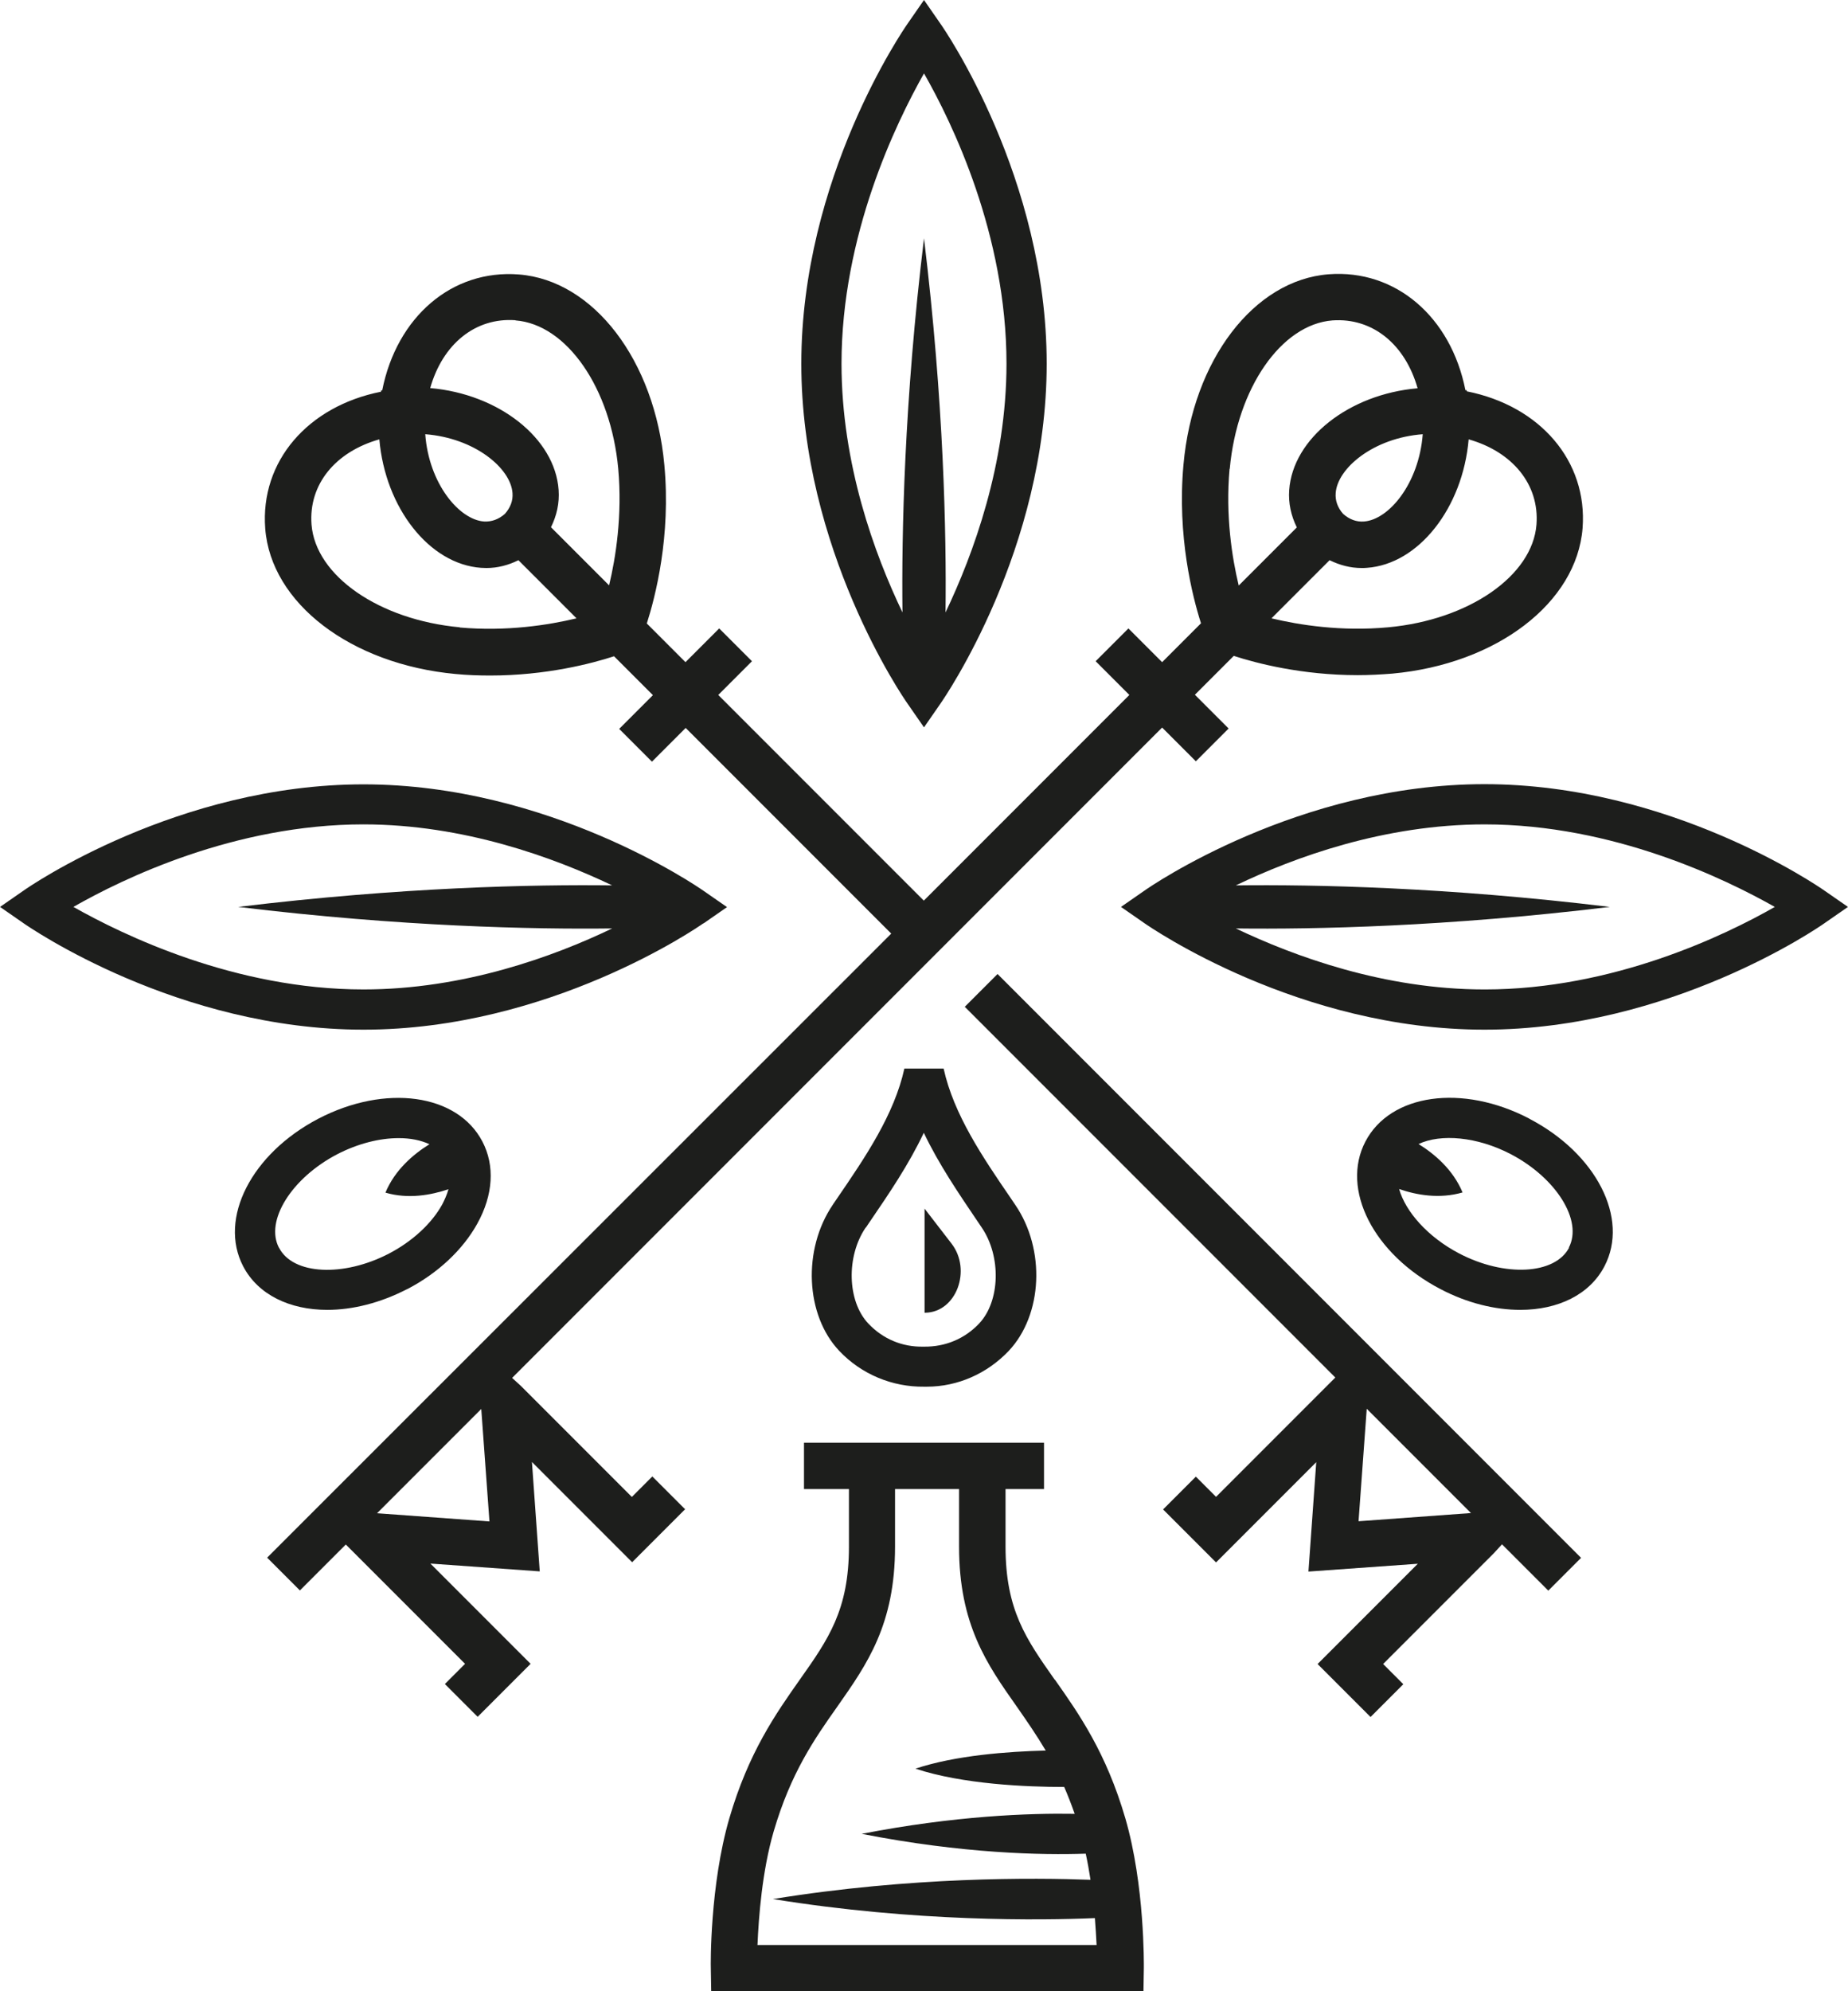
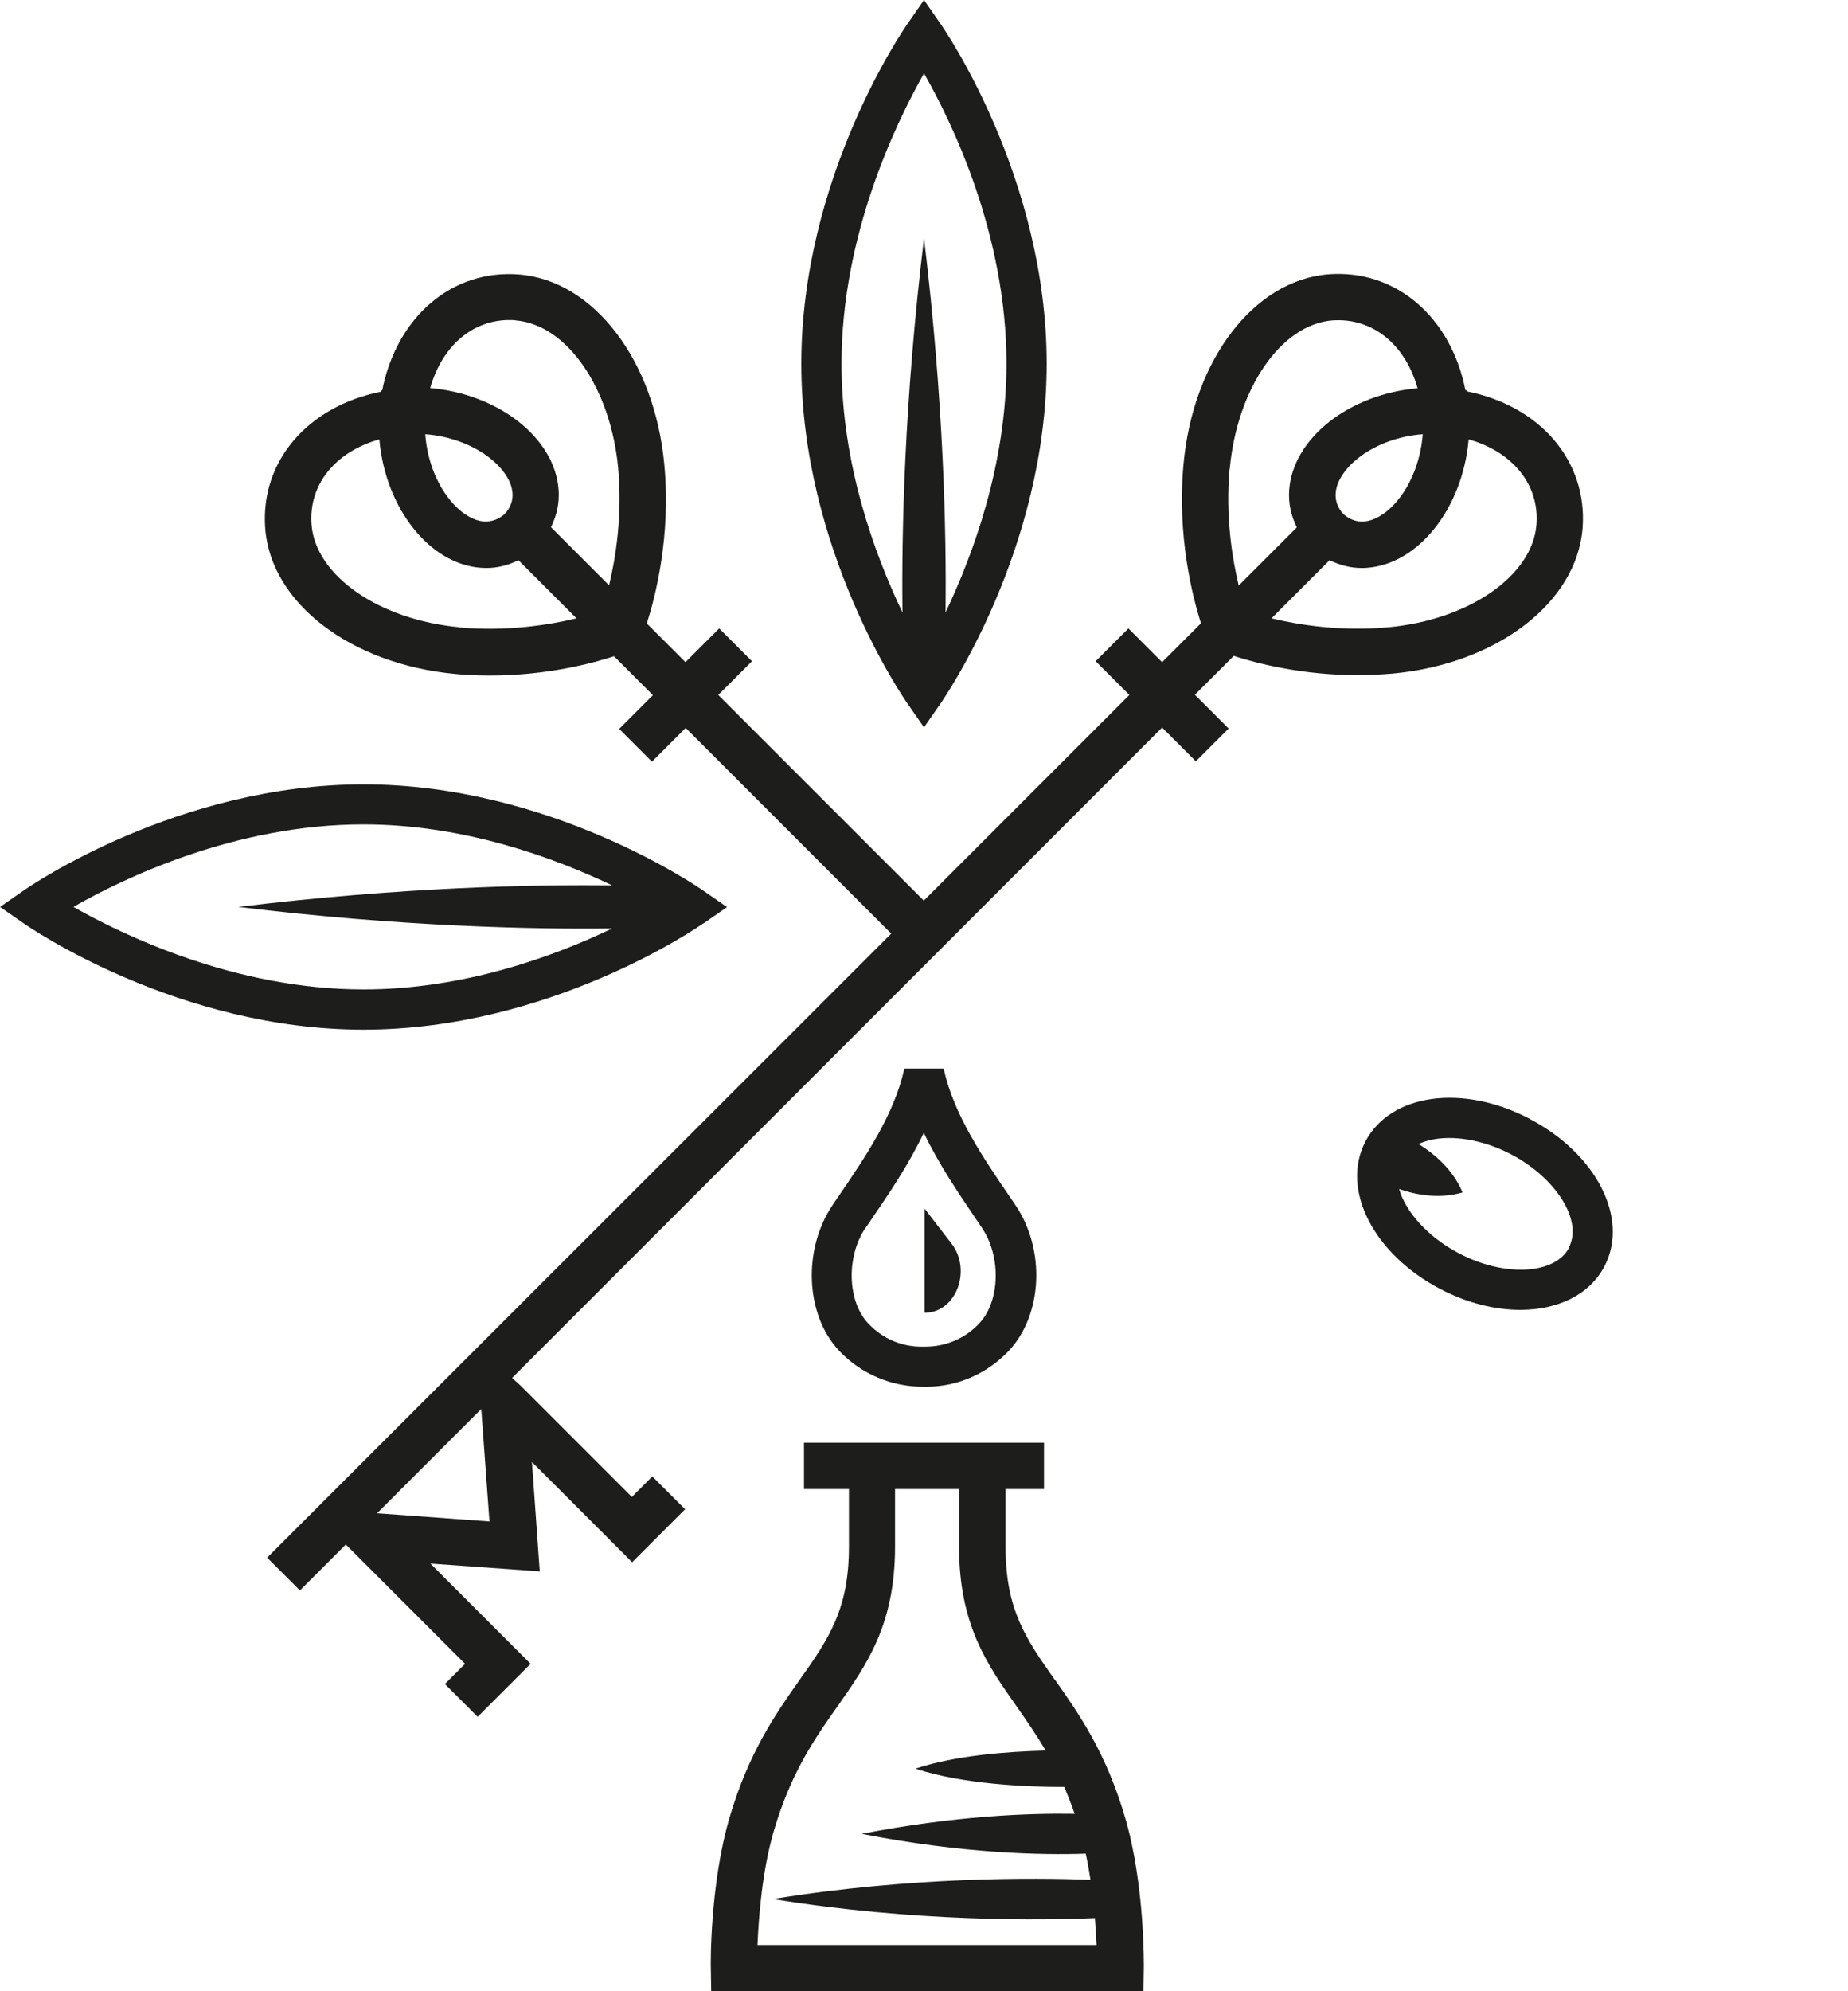
<svg xmlns="http://www.w3.org/2000/svg" id="a" width="34.22mm" height="36.85mm" viewBox="0 0 97 104.46">
  <path d="M48.5,38.16l.86-1.24c.23-.33,5.58-8.1,5.58-17.84S49.59,1.56,49.36,1.24l-.86-1.24-.86,1.24c-.23.33-5.58,8.1-5.58,17.84s5.35,17.52,5.58,17.84l.86,1.24ZM48.5,3.85c1.48,2.59,4.33,8.46,4.33,15.23,0,5.26-1.74,9.99-3.2,13.05.05-4.13-.09-11.05-1.13-19.63-1.04,8.57-1.18,15.5-1.13,19.63-1.47-3.06-3.2-7.79-3.2-13.05,0-6.75,2.86-12.63,4.33-15.23Z" fill="#1d1e1c" />
-   <path d="M95.76,46.72c-.33-.23-8.1-5.58-17.84-5.58s-17.52,5.35-17.84,5.58l-1.24.86,1.24.86c.33.23,8.1,5.58,17.84,5.58s17.52-5.35,17.84-5.58l1.24-.86-1.24-.86ZM77.92,51.91c-5.26,0-9.99-1.74-13.05-3.2,4.13.05,11.05-.09,19.63-1.13-8.58-1.04-15.51-1.18-19.63-1.13,3.06-1.47,7.78-3.2,13.06-3.2,6.75,0,12.63,2.86,15.23,4.33-2.59,1.48-8.48,4.33-15.23,4.33Z" fill="#1d1e1c" />
  <path d="M36.92,48.45l1.24-.86-1.24-.86c-.33-.23-8.1-5.58-17.84-5.58S1.56,46.49,1.24,46.72l-1.24.86,1.24.86c.33.23,8.1,5.58,17.84,5.58s17.52-5.35,17.84-5.58ZM19.08,43.25c5.26,0,9.99,1.74,13.05,3.2-4.13-.05-11.05.09-19.63,1.13,8.57,1.04,15.5,1.18,19.63,1.13-3.06,1.47-7.79,3.2-13.05,3.2-6.75,0-12.63-2.86-15.23-4.33,2.59-1.48,8.46-4.33,15.23-4.33Z" fill="#1d1e1c" />
  <path d="M55.36,88.12c-1.5-2.13-2.58-3.66-2.58-6.98v-3.02h2.02v-2.43h-12.6v2.43h2.36v3.02c0,3.32-1.08,4.86-2.58,6.98-1.26,1.79-2.69,3.82-3.7,7.28-1.02,3.51-.98,7.69-.97,7.86l.02,1.2h22.69l.02-1.2c0-.18.05-4.35-.97-7.86-1.01-3.46-2.44-5.49-3.7-7.28ZM39.76,102.03c.06-1.42.24-3.86.85-5.95.9-3.07,2.14-4.85,3.35-6.56,1.55-2.21,3.02-4.29,3.02-8.38v-3.02h3.36v3.02c0,4.09,1.47,6.18,3.02,8.38.51.73,1.03,1.48,1.53,2.32-1.99.05-4.73.25-6.84.95,2.48.82,5.83.96,7.81.96.19.44.37.9.55,1.41-2.37-.04-6.3.1-11.18,1.05,5.3,1.04,9.49,1.12,11.76,1.04.1.46.18.92.25,1.37-2.92-.11-9.4-.17-16.67,1.01,7.46,1.21,14.11,1.12,16.9,1,.04.53.07,1.01.09,1.41h-17.81Z" fill="#1d1e1c" />
-   <path d="M21.38,67.63c1.61-.84,2.91-2.06,3.67-3.43.84-1.51.93-3.05.27-4.31-1.31-2.51-5.09-3.03-8.61-1.2-3.52,1.84-5.25,5.24-3.95,7.74.78,1.5,2.45,2.29,4.42,2.29,1.32,0,2.78-.36,4.19-1.09ZM14.64,65.46c-.74-1.41.66-3.65,3.05-4.9,1.1-.57,2.24-.85,3.24-.85.61,0,1.16.11,1.61.32-.84.52-1.81,1.34-2.31,2.54,1.2.35,2.39.13,3.31-.18-.09.31-.22.59-.33.8-.55,1-1.57,1.94-2.8,2.58-2.39,1.24-5.03,1.11-5.76-.3Z" fill="#1d1e1c" />
  <path d="M80.28,58.69c-3.52-1.84-7.3-1.31-8.61,1.2-1.31,2.51.43,5.91,3.94,7.74h0c1.41.74,2.87,1.09,4.19,1.09,1.97,0,3.64-.79,4.42-2.29,1.31-2.51-.43-5.91-3.95-7.74ZM82.36,65.46c-.74,1.41-3.38,1.55-5.77.3-1.64-.86-2.81-2.18-3.15-3.38.92.32,2.12.53,3.33.18-.5-1.2-1.47-2.02-2.31-2.54,1.17-.55,3.07-.39,4.84.53,2.39,1.25,3.79,3.49,3.05,4.9Z" fill="#1d1e1c" />
  <path d="M33.16,78.53l-5.81-5.81-.47-.43,34.12-34.12,1.77,1.77,1.72-1.72-1.77-1.77,2.04-2.04c1.17.38,3.56,1.01,6.5,1.01.59,0,1.19-.03,1.82-.08,5.48-.5,9.68-3.71,9.99-7.63.27-3.53-2.24-6.42-6.08-7.18v-.06s-.07,0-.07,0c-.76-3.84-3.66-6.35-7.18-6.08-3.92.3-7.13,4.5-7.62,9.99-.34,3.75.47,6.91.92,8.32l-2.04,2.04-1.77-1.77-1.72,1.72,1.77,1.77-10.79,10.79-10.79-10.79,1.77-1.77-1.72-1.72-1.77,1.77-2.03-2.03c.45-1.41,1.27-4.57.92-8.32-.5-5.48-3.71-9.68-7.63-9.99-3.53-.28-6.42,2.24-7.18,6.08h-.06s0,.07,0,.07c-3.84.76-6.35,3.65-6.08,7.18.3,3.92,4.5,7.12,9.99,7.63.62.06,1.23.08,1.82.08,2.94,0,5.33-.63,6.5-1.01l2.04,2.04-1.77,1.77,1.72,1.72,1.77-1.77,10.79,10.79L14.02,81.72l1.72,1.72,2.41-2.41,6.26,6.26-1.06,1.06,1.72,1.72,2.78-2.78-5.26-5.26,5.74.41-.41-5.74,5.26,5.26,2.78-2.78-1.72-1.72-1.06,1.06ZM80.65,27.52c-.21,2.69-3.55,5-7.78,5.39-2.46.23-4.67-.12-6.13-.47l3.05-3.05c.53.26,1.09.41,1.68.41.09,0,.18,0,.28-.01,2.71-.19,5.03-3.14,5.34-6.74,2.3.65,3.72,2.37,3.56,4.47ZM74.68,22.78c-.2,2.59-1.78,4.49-3.09,4.58-.39.03-.76-.11-1.09-.4-.29-.33-.42-.7-.39-1.09.09-1.31,1.99-2.9,4.58-3.09ZM64.55,24.59c.39-4.23,2.7-7.57,5.39-7.78,2.11-.15,3.82,1.26,4.47,3.56-3.6.31-6.55,2.63-6.74,5.34-.05.69.1,1.35.4,1.96l-3.05,3.05c-.35-1.46-.7-3.66-.48-6.12ZM27.06,16.81c2.69.21,5,3.55,5.39,7.78.22,2.46-.13,4.66-.48,6.12l-3.05-3.05c.3-.61.45-1.26.4-1.96-.19-2.71-3.14-5.03-6.74-5.34.65-2.3,2.36-3.71,4.47-3.56ZM26.9,25.87c.03.4-.11.76-.4,1.09-.33.29-.7.42-1.09.4-1.31-.09-2.9-1.99-3.09-4.58,2.59.2,4.49,1.78,4.58,3.09ZM24.13,32.91c-4.23-.39-7.57-2.7-7.78-5.39-.16-2.11,1.26-3.82,3.56-4.47.31,3.6,2.63,6.55,5.34,6.74.09,0,.19.01.28.01.59,0,1.16-.15,1.68-.41l3.05,3.05c-1.46.35-3.66.7-6.13.48ZM19.79,79.39l5.47-5.47.43,5.9-5.9-.43Z" fill="#1d1e1c" />
-   <path d="M50.64,52.82l19.45,19.45-6.26,6.26-1.06-1.06-1.72,1.72,2.78,2.78,5.26-5.26-.41,5.74,5.74-.41-5.26,5.26,2.78,2.78,1.72-1.72-1.06-1.06,5.81-5.81.43-.47,2.43,2.43,1.72-1.72-30.63-30.63-1.72,1.72ZM71.31,79.81l.43-5.9,5.47,5.47-5.9.43Z" fill="#1d1e1c" />
  <path d="M43.71,63.21c-1.59,2.34-1.44,5.78.34,7.66,1.17,1.24,2.8,1.9,4.45,1.88.05,0,.1,0,.15,0,1.61,0,3.16-.68,4.3-1.88,1.78-1.89,1.94-5.32.34-7.66l-.23-.34c-1.48-2.16-3-4.4-3.53-6.81h-2.06c-.53,2.41-2.05,4.65-3.53,6.81l-.24.35ZM45.45,64.4l.23-.34c.97-1.42,2.02-2.96,2.81-4.63.79,1.66,1.85,3.21,2.81,4.63l.23.34c1.03,1.51.97,3.86-.13,5.03-.77.82-1.8,1.23-2.88,1.22h-.07c-1.09.02-2.11-.4-2.88-1.22-1.1-1.17-1.16-3.52-.13-5.03Z" fill="#1d1e1c" />
  <path d="M49.95,65.25l-1.42-1.84v5.46s.03,0,.04,0c1.63-.03,2.44-2.24,1.38-3.62Z" fill="#1d1e1c" />
</svg>